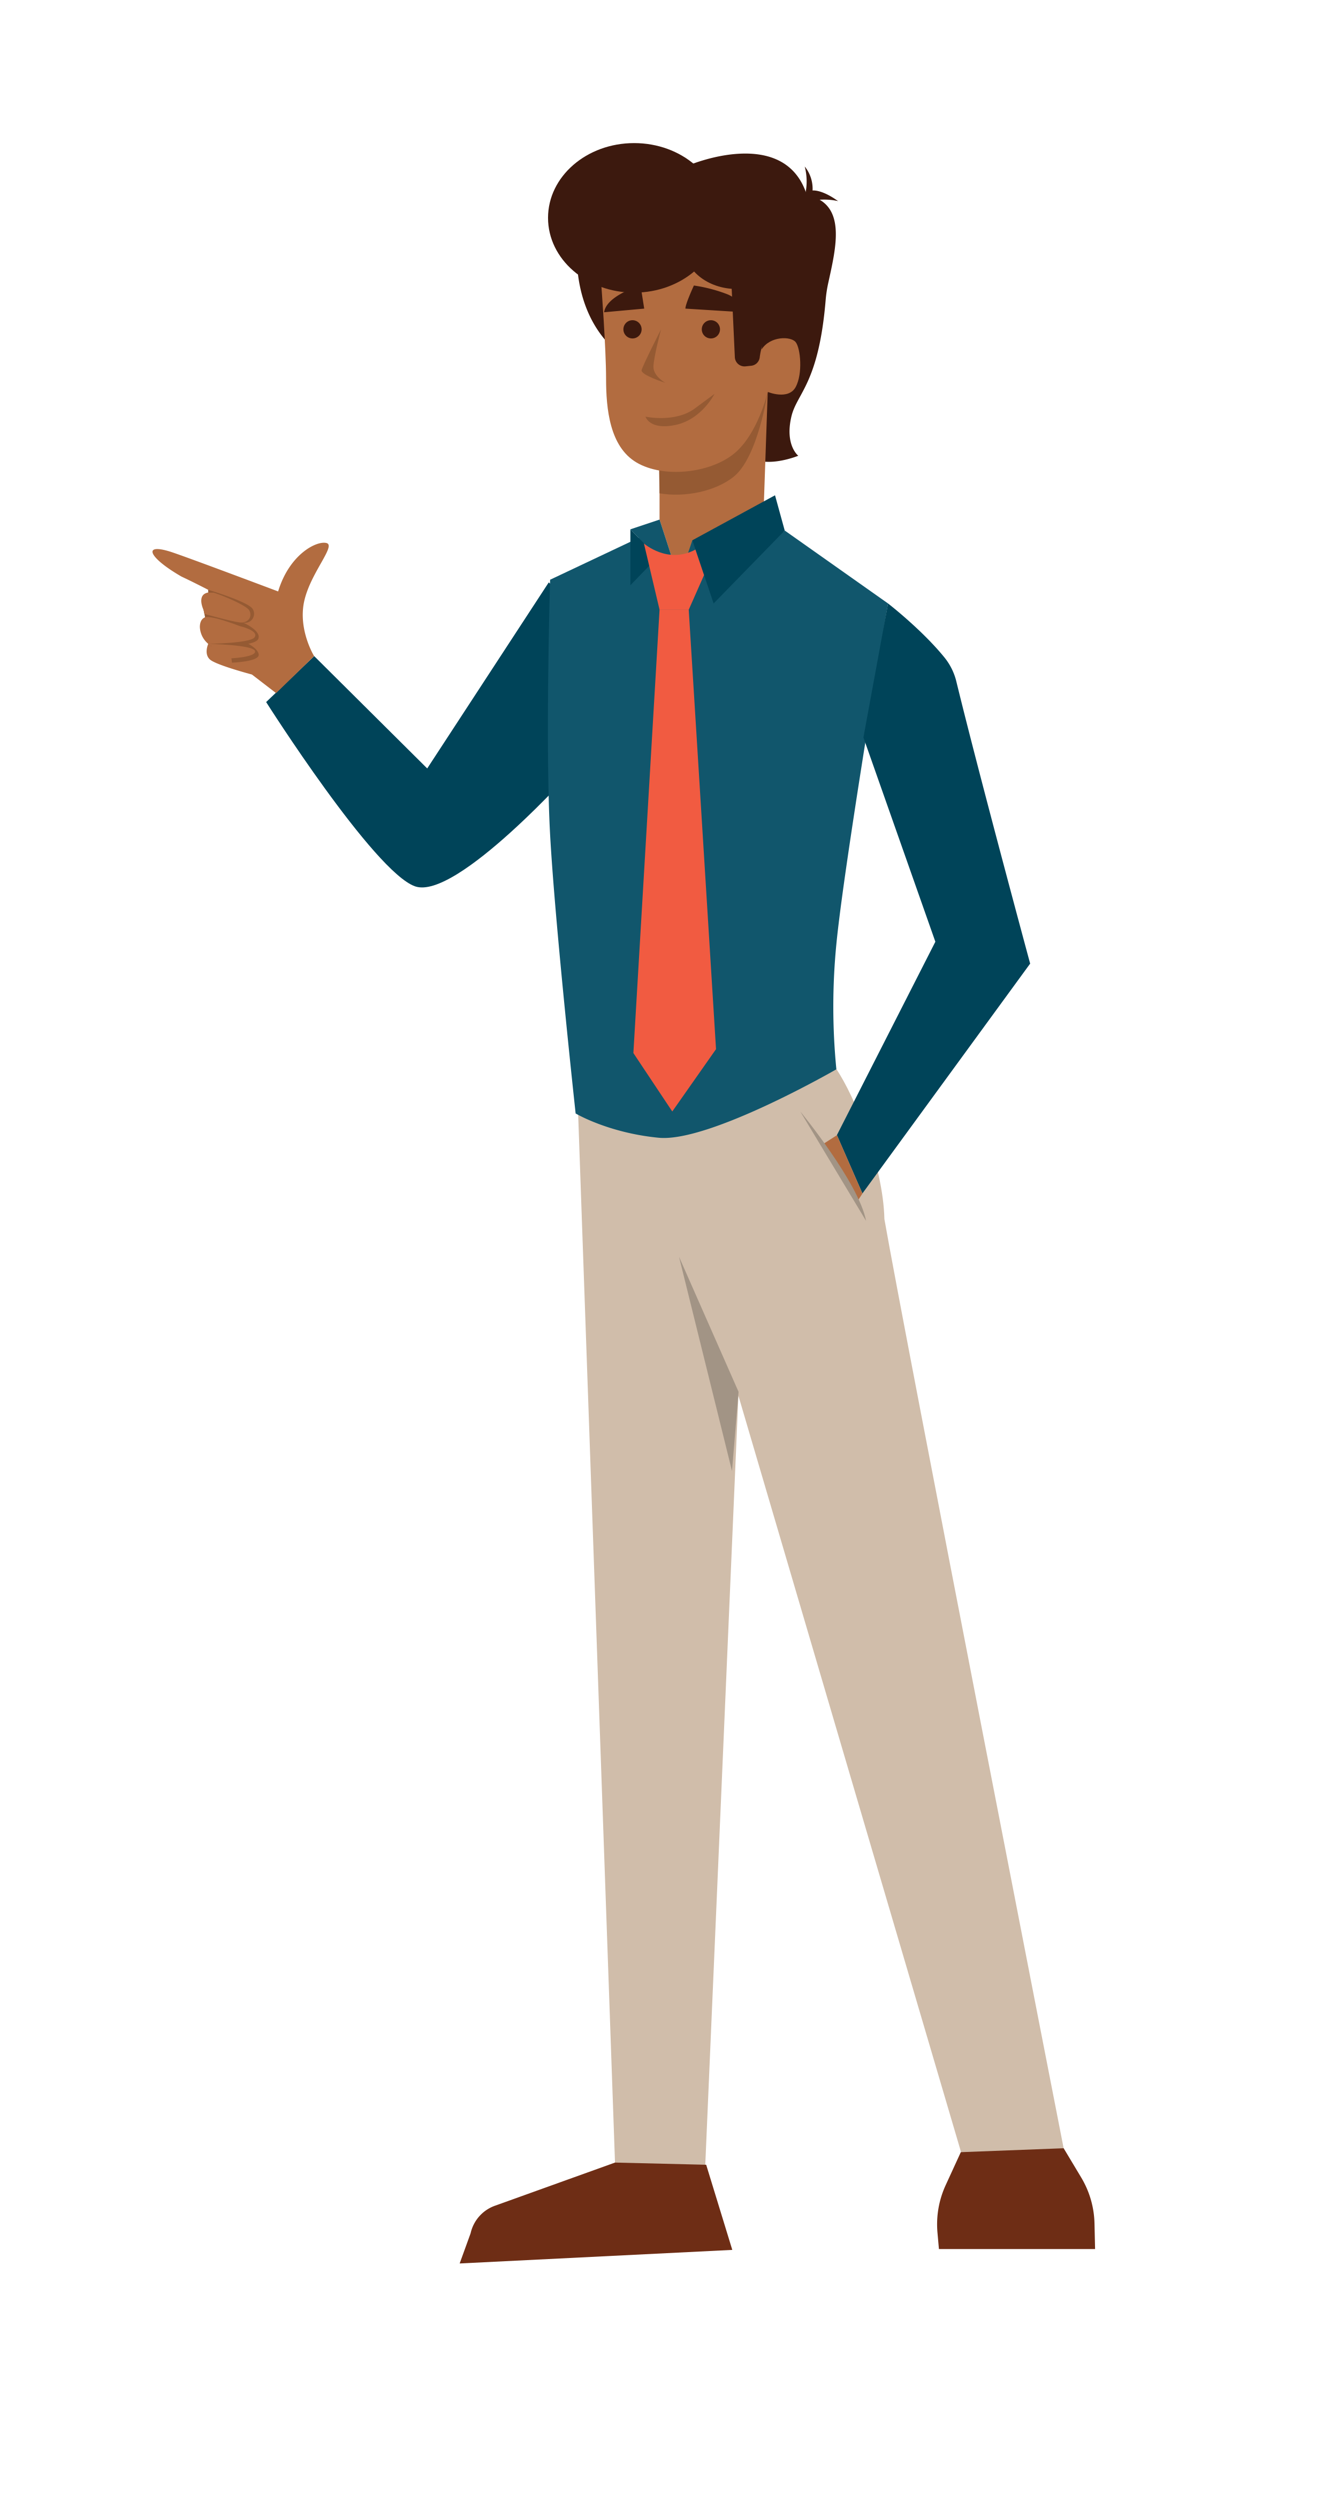
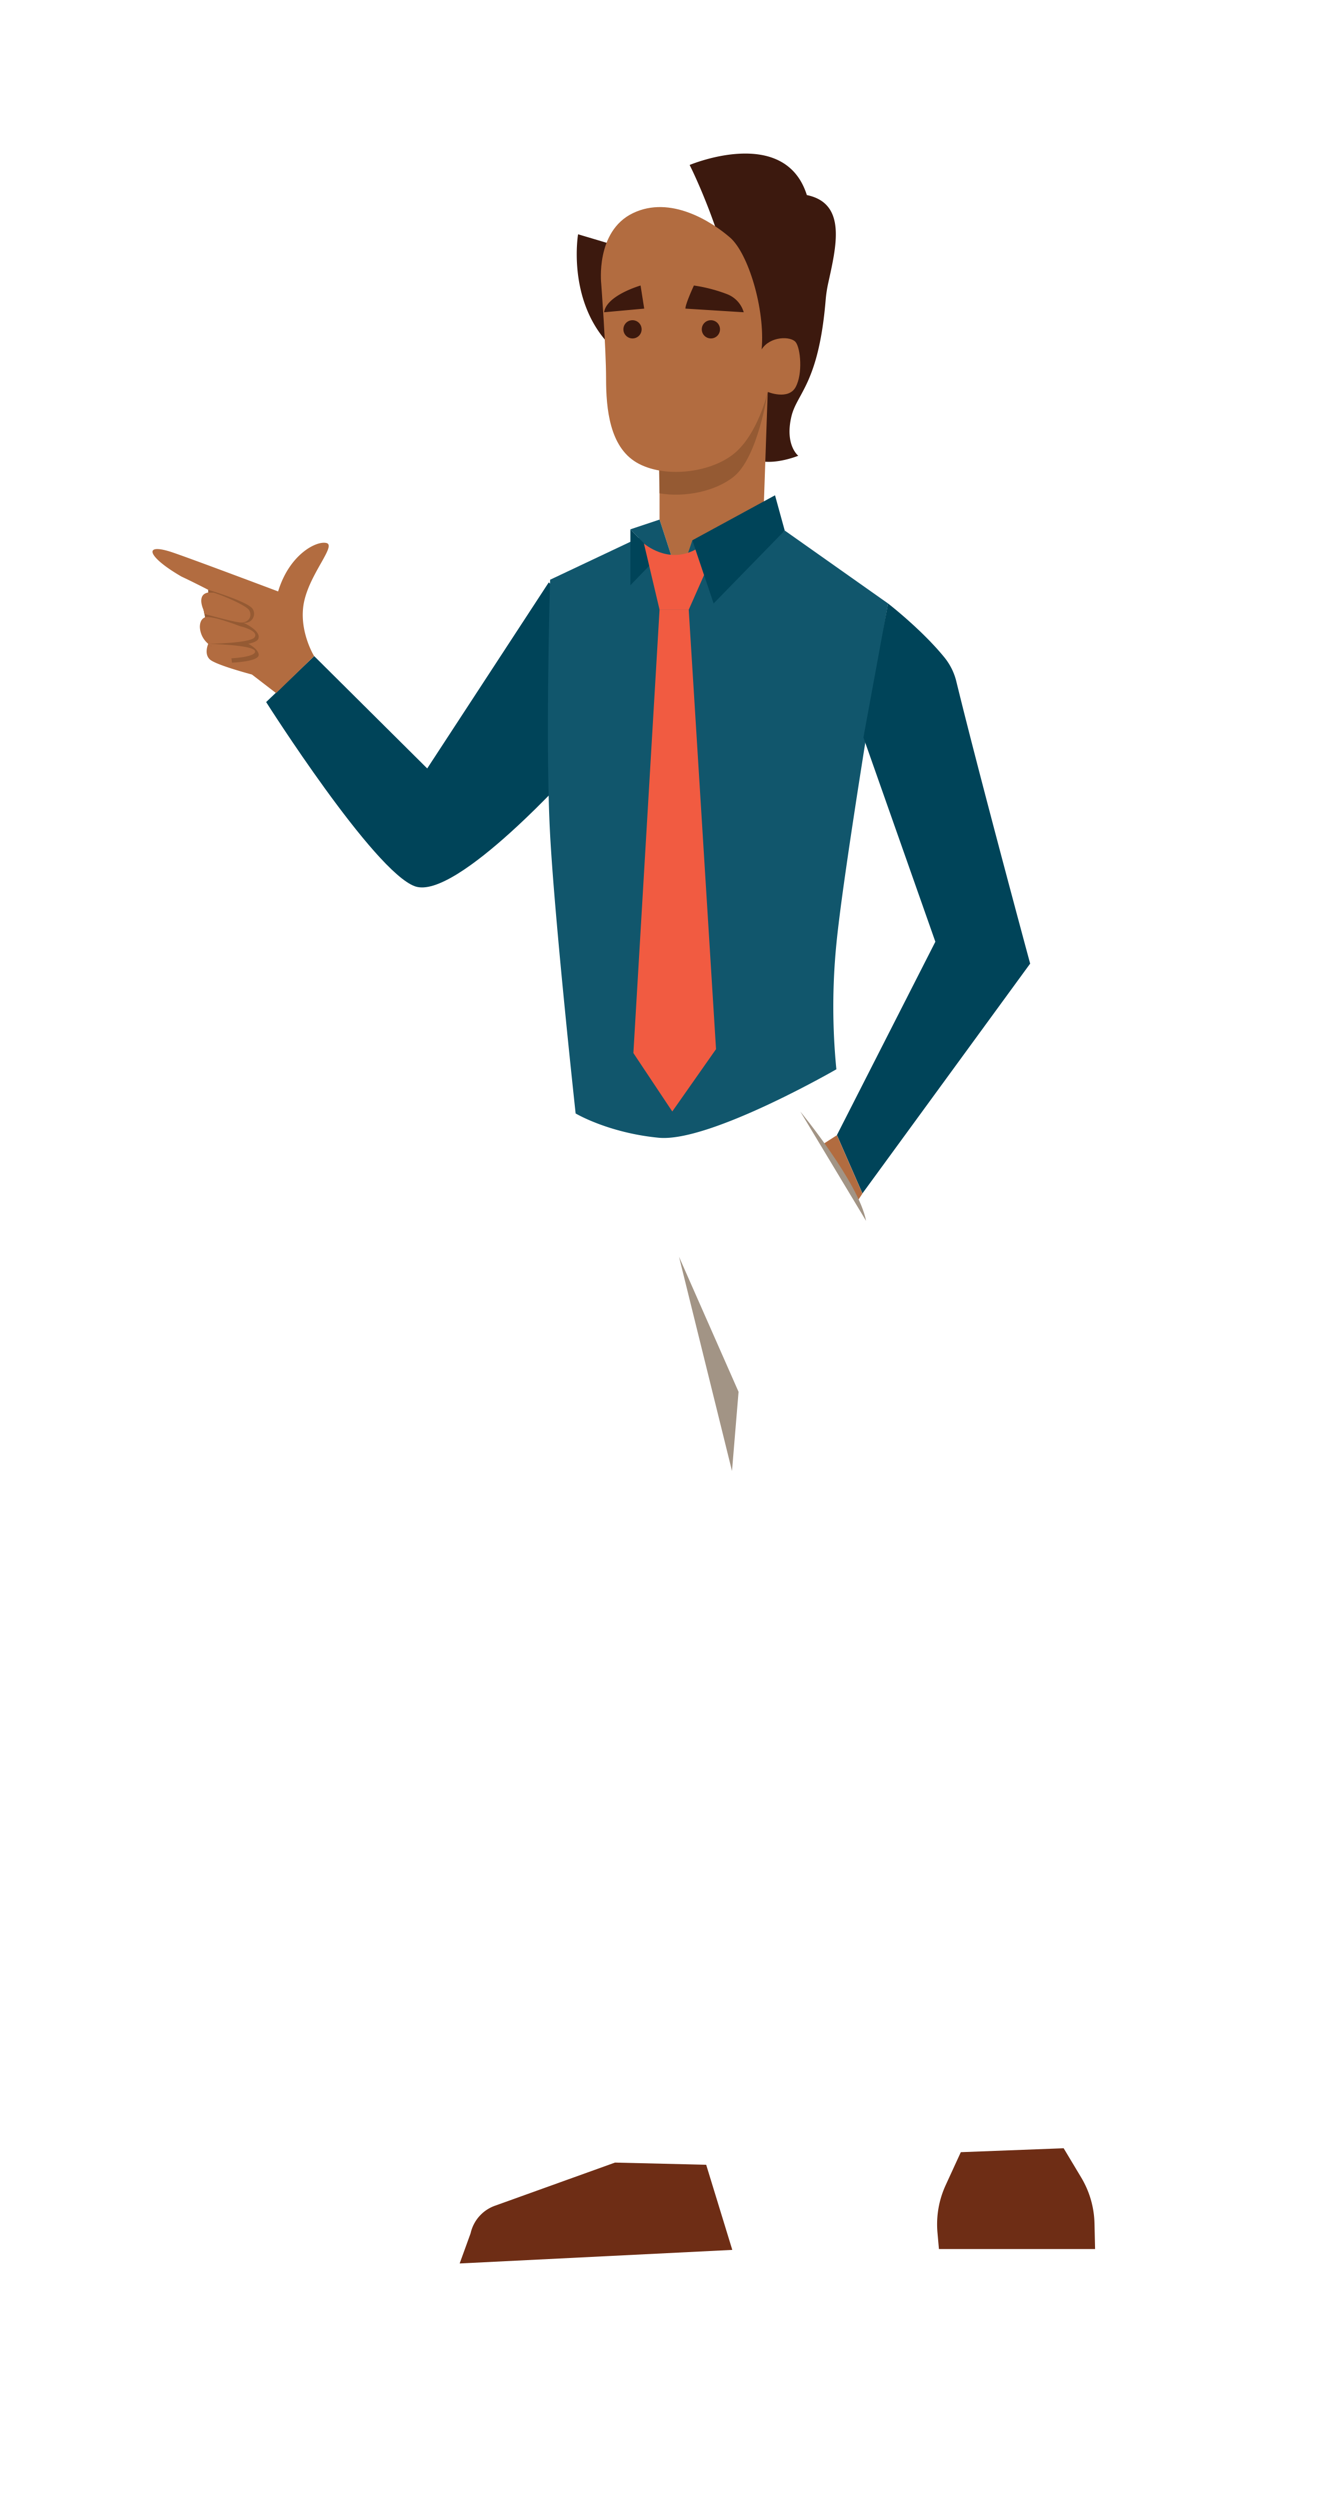
<svg xmlns="http://www.w3.org/2000/svg" viewBox="0 0 367 685.4">
  <defs />
  <defs>
    <style>
      .cls-1{fill:#004459}.cls-2{fill:#b26c40}.cls-3{fill:#955a33}.cls-5{fill:#3c190e}.cls-6{fill:#11566c}.cls-7{fill:#a29485}.cls-8{fill:#6e2d15}.cls-9{fill:#f15b41}
    </style>
  </defs>
  <path d="M150.51 159.68l-33.33 51-31-30.8L73 192.48S102.51 239 113.84 243s44-32.67 44-32.67 6-39.99-7.33-50.65z" class="cls-1" />
  <path d="M86.16 179.88s-4.43-7.19-2.73-15 8.84-15.3 6.12-16-10.2 3.12-13.26 13.27c0 0-25.95-9.77-29.58-10.9-7.7-2.41-6 1.59 3.06 6.82 4.5 2.12 8.84 4.42 8.84 4.42s-2.81-.59-3.32 1.49 1.53 5.14 1.53 5.14-2 0-2 2.81a6.37 6.37 0 002.3 4.59s-1.28 2.8.51 4.33 11.47 4.08 11.47 4.08l6.63 5.1z" class="cls-2" />
  <path d="M57.08 161.69s11.29 3.36 12.26 5.33a2.46 2.46 0 01-2.67 3.66c-2.33-.28-9.08-1.69-9.08-1.69" class="cls-3" />
  <path d="M55.86 167.3l10.81 3.38s5.19 2.26 4.16 4.51-13 2-13 2" class="cls-3" />
  <path d="M62.75 174.3s7.8 2.23 8.21 5.12c.29 2-7.34 2.26-7.34 2.26" class="cls-3" />
  <path d="M56.82 162.49h1.79c3.2 1 9.12 3.65 9.76 4.85.95 1.78-.33 3.57-2.62 3.31s-9.68-2.34-9.68-2.34l-.21-1M57.08 176.52s11.61-.15 12.75-1.79c1.3-1.87-4.08-3.08-4.08-3.08s-7.63-3-9.51-2.4M57.08 176.52s12.51.25 12.88 2-7.21 2-7.21 2" class="cls-2" />
-   <path fill="#d0bdaa" d="M229.41 293.12c4.93 7.25 12.84 26.31 13.17 41.11C248 365.31 291.75 589 291.75 589v21.21h-22.2s-74.43-252.58-77.39-262.94l10.42 34.36-9.85 228.58h-59.56l35.52-17.27-10.21-290.38z" />
  <path d="M189.16 45.23s26.08-11 32.15 8.25c11.12 2.3 8 14.32 5.83 24.29a35.32 35.32 0 00-.67 4.48c-1.92 23.09-7.92 25.53-9.41 32-1.82 7.83 1.9 10.7 1.9 10.7s-19.32 8-16-11c5.42-31.06-13.8-68.72-13.8-68.72zM158.56 64.23s-2.85 16.69 7.32 28.84 7-24.57 7-24.57z" class="cls-5" />
  <path d="M215.24 145.45l28.34 20s-2 11.64-4.45 27c-3.66 22.64-8.46 53.32-9.72 66.38a175.52 175.52 0 000 34.33s-34.85 20.11-48.73 18.77-22.79-6.66-22.79-6.66-5.65-51.78-7-76.44 0-69.89 0-69.89l26-12.28 14 16.5 24.33-17.67" class="cls-6" />
  <path d="M210.58 107.45l-1.34 38.67-20.33 21-8-24.67V129" class="cls-2" />
  <path d="M186.25 158.9l3.66-10.78 12.67 15.77 1.98 10.34-27.94 2.66 2.27-15" class="cls-6" />
  <path d="M186.25 158.9l-13.34-13.78 8-2.67 5.34 16.45" class="cls-6" />
  <path d="M180.33 152.79l-7.42 7.66v-15.33l7.42 7.67zM243.58 165.45s9.46 7.32 15.63 15a16.73 16.73 0 013.13 6.49c6.23 25.56 20.22 77.25 20.22 77.25l-46 63-7-16 27-53-19.73-56" class="cls-1" />
  <path d="M180.9 135.25c7 1.2 15.34-.55 20.34-4.55 6.67-5.33 9.34-23.25 9.34-23.25l-11.1-2.56-18.8 17.59z" class="cls-3" />
  <path d="M164.91 77.79s1.33 17.66 1.33 26 1 18.66 8.34 23 20 3 26.66-2.34 9.34-17 9.34-17 5.66 2.34 7.66-1.33 1.34-10.67 0-12.33-7-1.67-9.33 2c1-11-3.67-26.34-8.67-30.67s-16.33-11.67-26.66-6.67-8.67 19.34-8.67 19.34z" class="cls-2" />
  <path d="M212.58 135.79l-22.67 12.33 5.83 17.33 19.5-20-2.66-9.66z" class="cls-1" />
-   <ellipse cx="173.94" cy="59.73" class="cls-5" rx="23.62" ry="20.5" />
-   <ellipse cx="202.05" cy="67.5" class="cls-5" rx="14.46" ry="11.73" />
-   <path d="M200.56 76.23l1 21.7a2.65 2.65 0 002.92 2.51l1.53-.16a2.62 2.62 0 002.37-2.28c.29-2.28 1.13-5.84 3.51-7.58 3.67-2.66-1.31-16.5-1.31-16.5zM220.73 53.85a16.33 16.33 0 000-8.2 9.69 9.69 0 012.15 6.58s2.43-.38 7 2.91a17.56 17.56 0 00-7.65 0" class="cls-5" />
  <circle cx="194.99" cy="90.29" r="2.5" class="cls-5" />
  <circle cx="173.49" cy="90.29" r="2.5" class="cls-5" />
-   <path d="M181.32 90.29s-5 9.83-5.33 11.17 6.5 3.5 6.5 3.5-3.35-1.84-3.26-4.5 2.09-10.17 2.09-10.17zM177.06 114.23s8.13 1.77 13.53-2.25l5.4-4s-3.5 7-10.68 8.52-8.25-2.27-8.25-2.27z" class="cls-3" />
  <path d="M186.25 344.56l16.33 37.03-1.8 21.71-14.53-58.74z" class="cls-7" />
  <path d="M168.69 592.9L136 604.65a10.43 10.43 0 00-6.92 7.64l-3 8.27 74.78-3.72-7.16-23.34zM263.54 590.05l-4.17 9.08a25.72 25.72 0 00-2.23 13l.4 4.48h42.83l-.16-7a25.62 25.62 0 00-3.66-12.64l-4.8-8z" class="cls-8" />
  <path d="M236.56 327.23l-1.32 2.01-9.99-15.25 4.31-2.76 7 16z" class="cls-2" />
  <path d="M219.51 304.73s16.05 19.5 18.05 30" class="cls-7" />
  <path d="M176.62 149s6.55 5.79 14.13 1.67l2.36 7-4.2 9.5h-8z" class="cls-9" />
  <path d="M180.91 167.12l-7.18 121.59 10.67 16.02 12-17.09-7.49-120.52h-8z" class="cls-9" />
  <path d="M204 85.61a7.59 7.59 0 00-4.67-5 42.1 42.1 0 00-9-2.33s-2.33 5-2.33 6.33zM176.7 84.61l-1-6.33s-9.34 2.67-10 7.33z" class="cls-5" />
</svg>